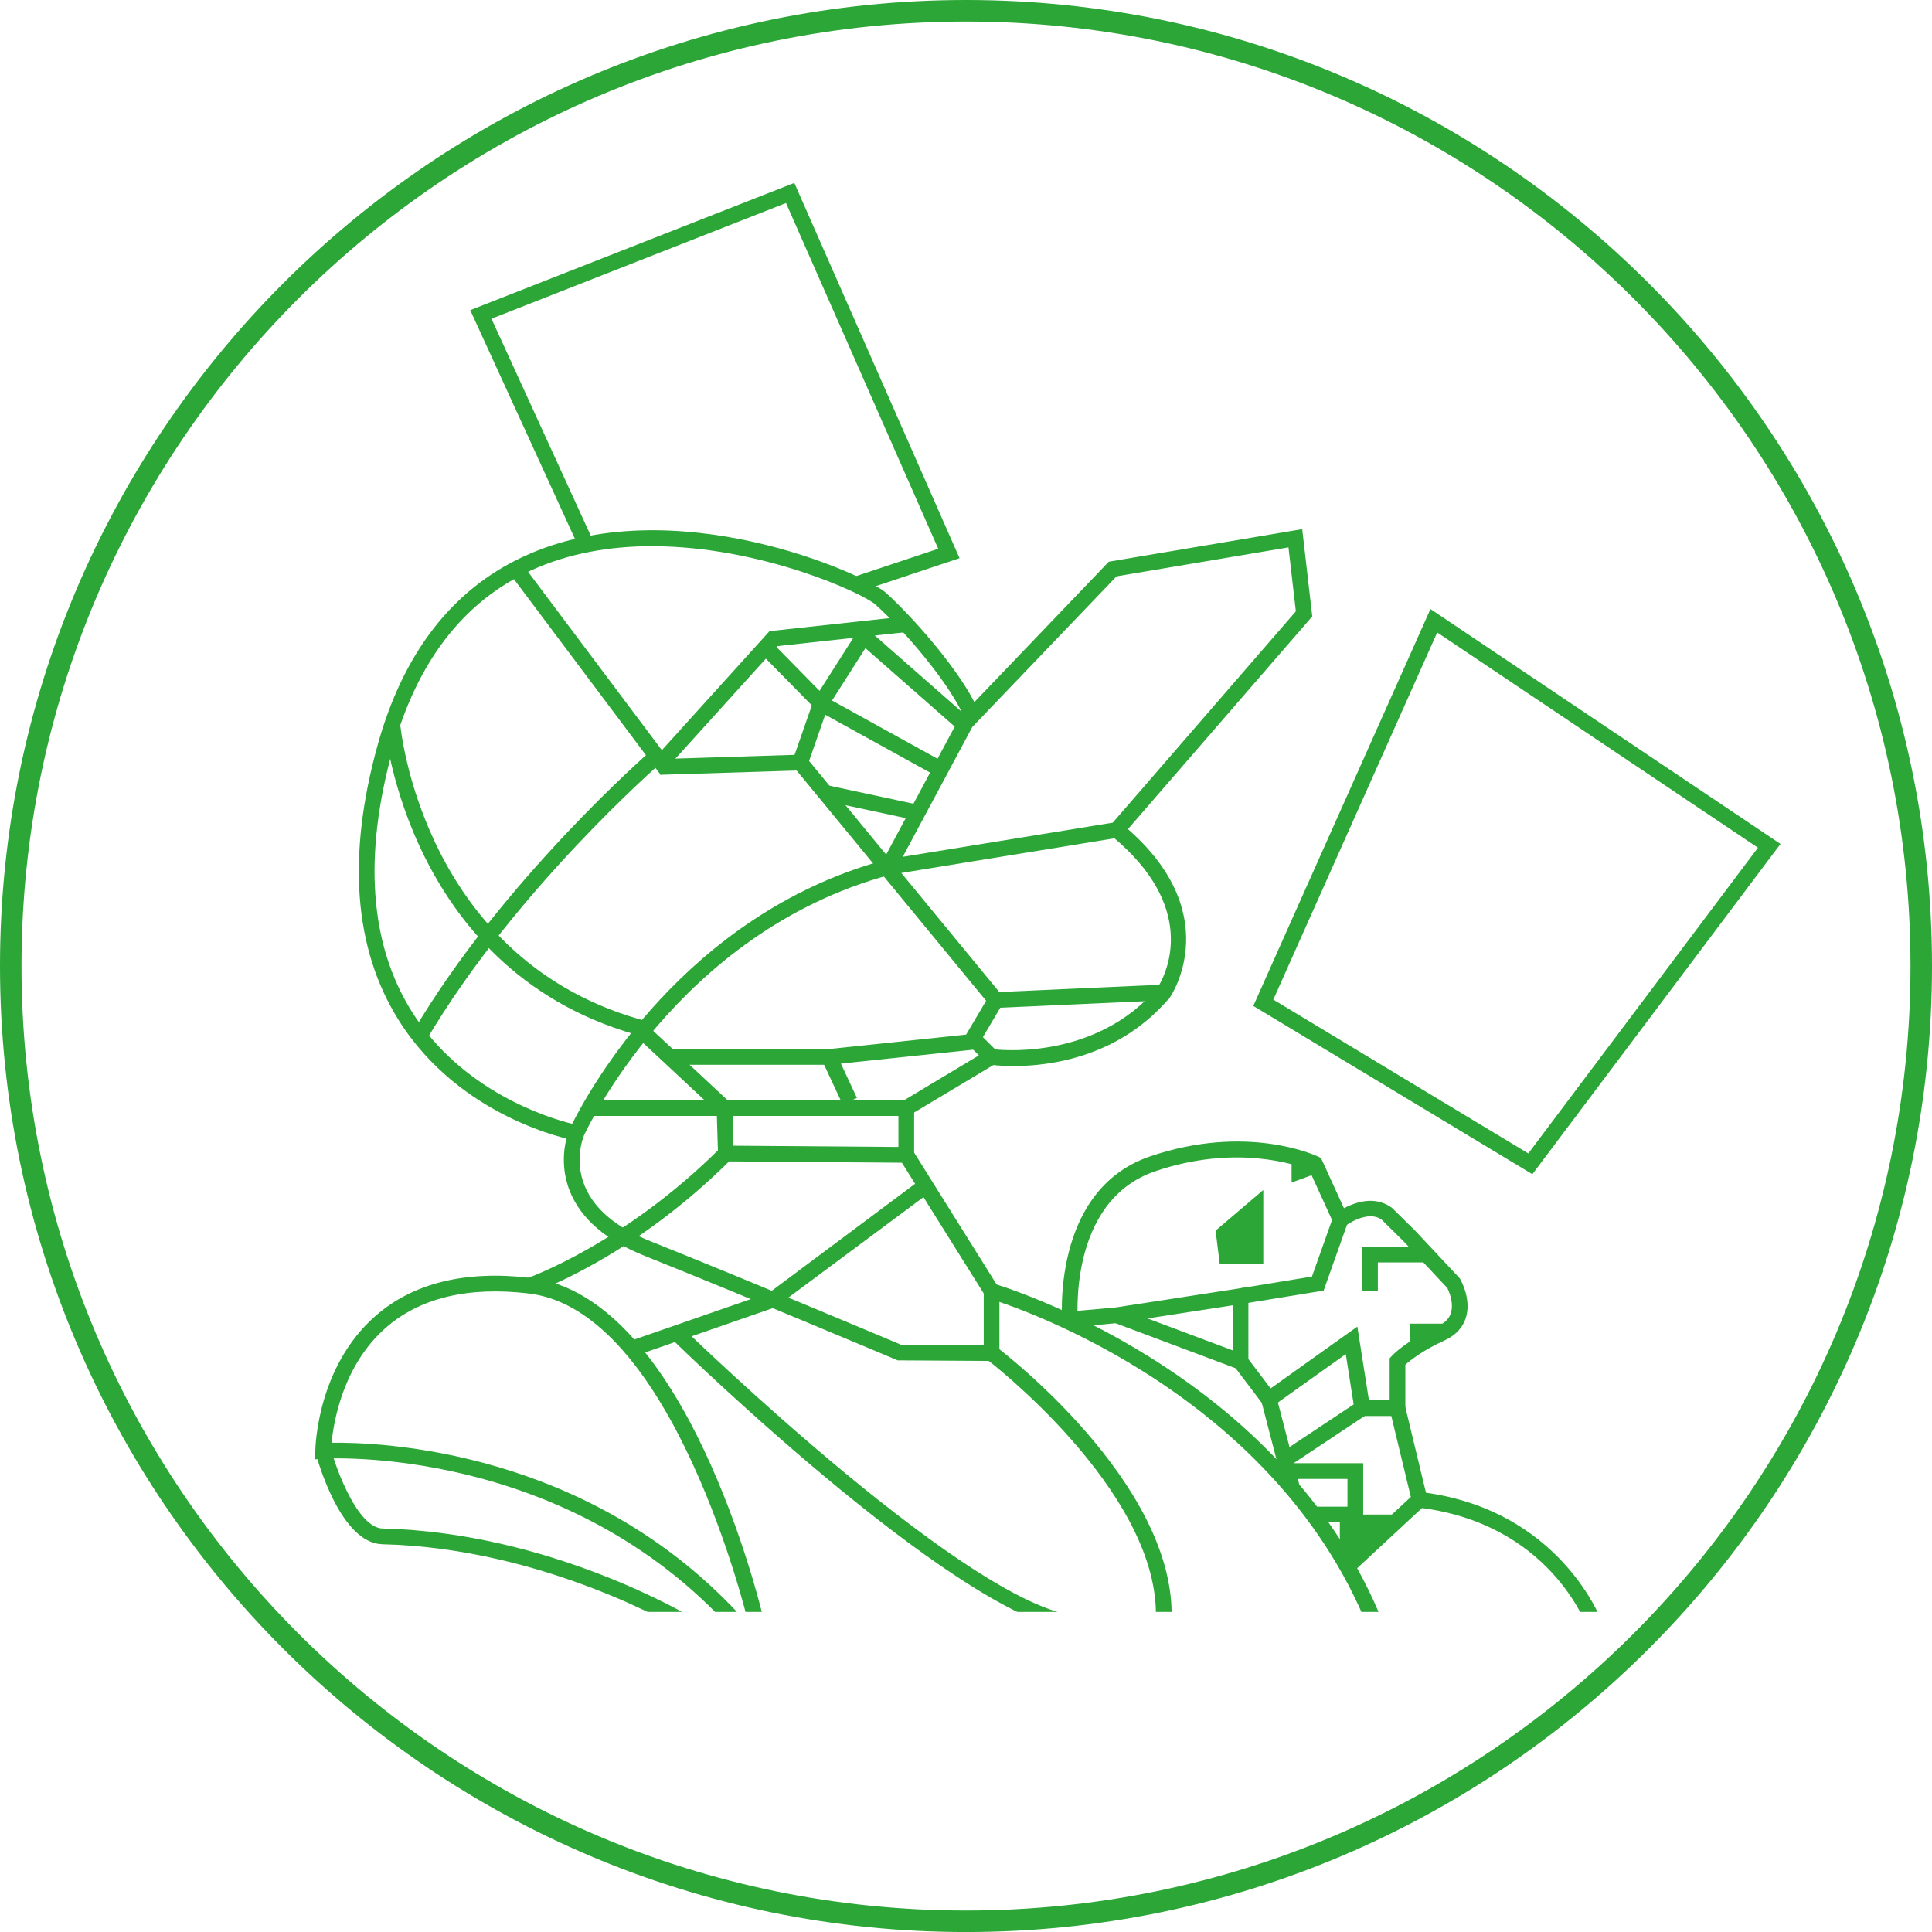
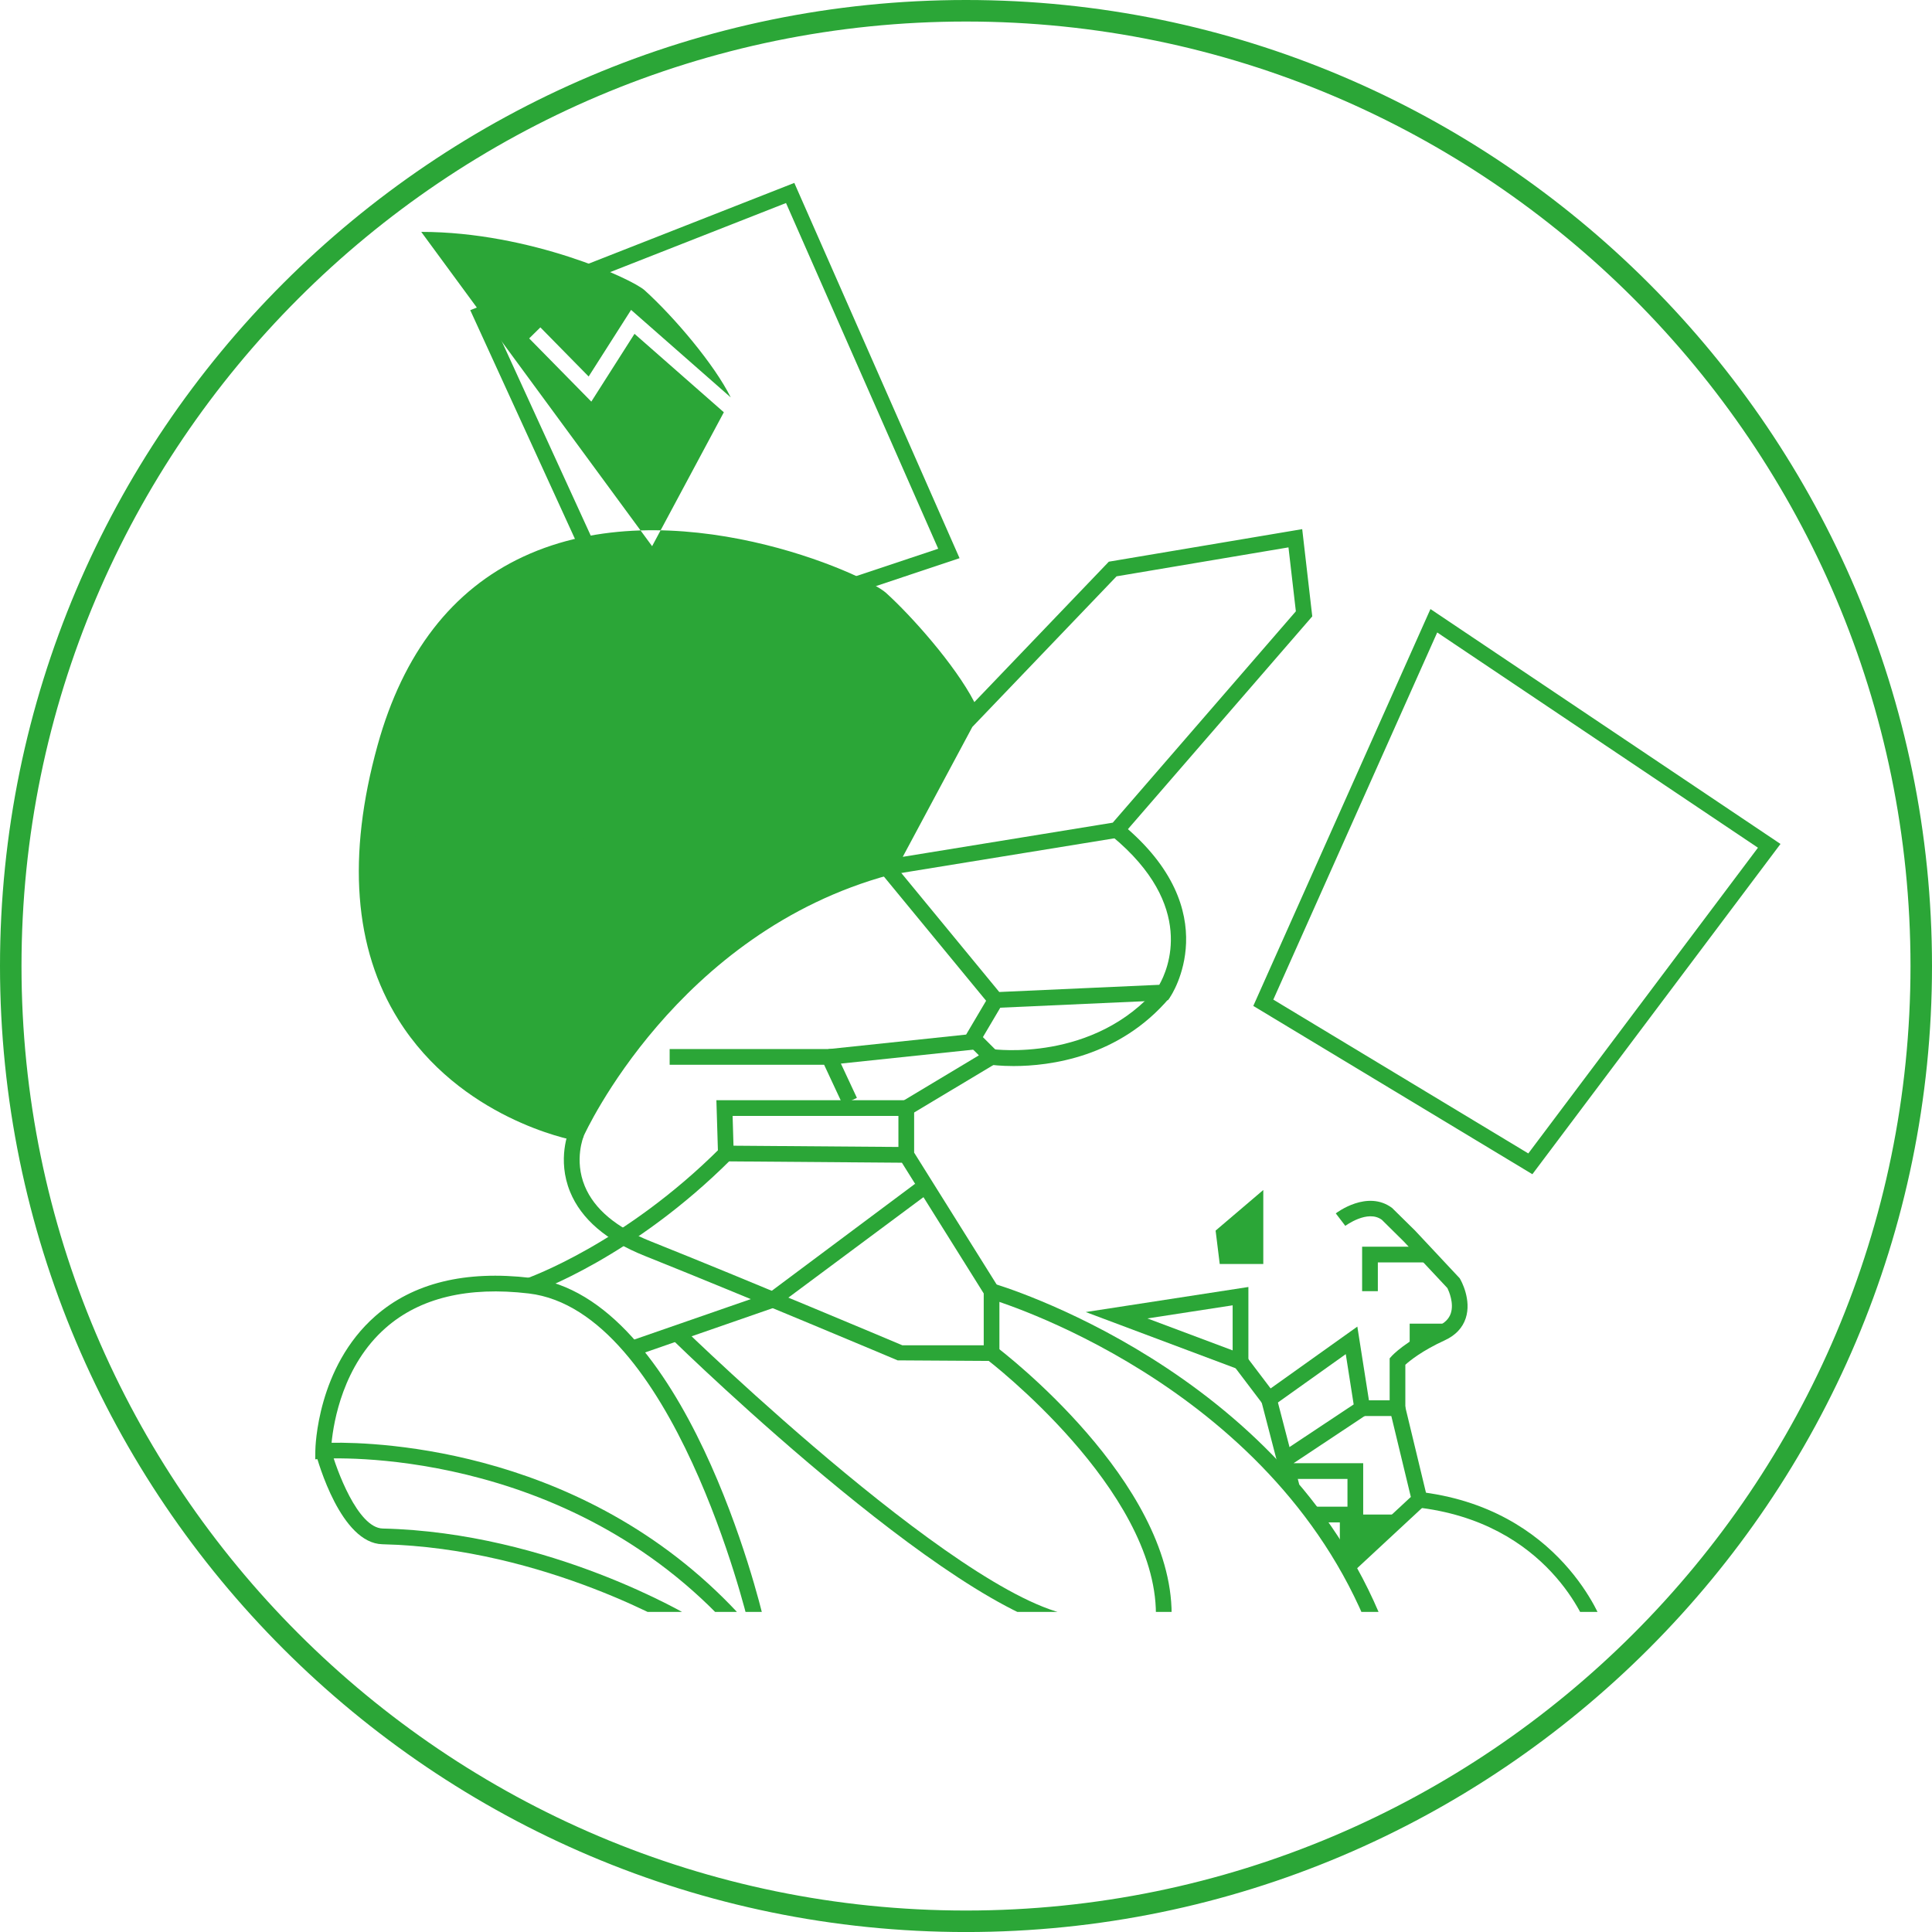
<svg xmlns="http://www.w3.org/2000/svg" id="Livello_1" data-name="Livello 1" viewBox="0 0 61.464 61.465">
  <defs>
    <style>      .cls-1 {        fill: #29a637;      }      .cls-1, .cls-2, .cls-3 {        stroke-width: 0px;      }      .cls-2 {        fill: none;      }      .cls-4 {        clip-path: url(#clippath);      }      .cls-3 {        fill: #2ba637;      }    </style>
    <clipPath id="clippath">
      <rect class="cls-2" x="3.141" y="4.715" width="55.182" height="46.566" />
    </clipPath>
  </defs>
  <g class="cls-4">
    <g>
      <g>
        <path class="cls-3" d="M48.75,37.356l-8.878-5.354,5.636-12.626,11.136,7.473-7.894,10.508ZM40.508,31.801l8.113,4.894,7.306-9.726-10.204-6.848-5.214,11.68Z" />
        <polygon class="cls-3" points="21.02 24.652 16.221 18.253 16.621 17.953 21.056 23.866 24.482 20.079 28.805 19.609 28.859 20.106 24.725 20.556 21.02 24.652" />
        <path class="cls-3" d="M23.333,51.897c-5.332-5.958-12.956-5.496-13.033-5.49l-.271.019.003-.272c.001-.108.056-2.661,1.911-4.287,1.198-1.051,2.86-1.458,4.938-1.213,4.935.583,7.306,10.409,7.404,10.827l-.486.115c-.023-.099-2.388-9.903-6.977-10.446-1.932-.228-3.463.139-4.55,1.093-1.359,1.192-1.658,2.987-1.723,3.656,1.471-.021,8.249.183,13.156,5.666l-.373.333Z" />
        <path class="cls-3" d="M21.744,51.882c-.043-.026-4.375-2.632-9.58-2.754-1.315-.031-2.045-2.613-2.124-2.907l.483-.13c.176.652.855,2.518,1.653,2.537,5.343.125,9.784,2.8,9.829,2.827l-.261.427Z" />
        <polygon class="cls-3" points="27.311 18.831 27.153 18.357 29.848 17.457 25.006 6.459 15.635 10.14 18.876 17.22 18.421 17.428 14.96 9.867 25.27 5.819 30.527 17.758 27.311 18.831" />
-         <path class="cls-3" d="M18.49,36.321l-.194-.036c-.148-.027-3.658-.707-5.62-3.842-1.417-2.265-1.641-5.204-.664-8.733.811-2.93,2.372-4.95,4.638-6.002,4.741-2.204,10.885.564,11.537,1.153.806.729,2.192,2.281,2.811,3.475l4.278-4.467,6.152-1.035.32,2.775-6.088,7.027-7.347,1.195c-6.796,1.833-9.715,8.245-9.744,8.31l-.08.18ZM20.746,17.376c-1.311,0-2.653.214-3.884.786-2.127.988-3.597,2.9-4.368,5.683-.938,3.386-.734,6.188.603,8.33,1.595,2.553,4.368,3.395,5.106,3.578.544-1.09,3.586-6.632,9.889-8.377l2.282-4.26-2.842-2.496-1.374,2.157-1.977-2.011.356-.351,1.536,1.563,1.35-2.119,3.17,2.784c-.516-1.043-1.794-2.553-2.74-3.409-.395-.357-3.64-1.857-7.106-1.857ZM30.932,23.129l-2.212,4.13,6.681-1.087,5.825-6.724-.235-2.034-5.469.921-4.59,4.793Z" />
+         <path class="cls-3" d="M18.49,36.321l-.194-.036c-.148-.027-3.658-.707-5.62-3.842-1.417-2.265-1.641-5.204-.664-8.733.811-2.93,2.372-4.95,4.638-6.002,4.741-2.204,10.885.564,11.537,1.153.806.729,2.192,2.281,2.811,3.475l4.278-4.467,6.152-1.035.32,2.775-6.088,7.027-7.347,1.195c-6.796,1.833-9.715,8.245-9.744,8.31l-.08.18ZM20.746,17.376l2.282-4.26-2.842-2.496-1.374,2.157-1.977-2.011.356-.351,1.536,1.563,1.35-2.119,3.17,2.784c-.516-1.043-1.794-2.553-2.74-3.409-.395-.357-3.64-1.857-7.106-1.857ZM30.932,23.129l-2.212,4.13,6.681-1.087,5.825-6.724-.235-2.034-5.469.921-4.59,4.793Z" />
        <path class="cls-3" d="M31.563,32.07l-6.22-7.557-4.333.136-.016-.5,4.578-.144,6.218,7.554,5.091-.229c.271-.476,1.184-2.511-1.51-4.731l.318-.386c3.38,2.787,1.558,5.478,1.539,5.504l-.07.101-5.596.252Z" />
        <path class="cls-3" d="M20.534,32.998c-7.574-1.949-8.296-9.856-8.302-9.936l.498-.04c.006.076.705,7.632,7.929,9.491l-.125.484Z" />
        <path class="cls-3" d="M13.564,33.091l-.431-.254c2.857-4.851,7.545-8.925,7.592-8.966l.327.379c-.047.04-4.674,4.062-7.489,8.841Z" />
        <path class="cls-3" d="M31.795,43.298l-3.238-.02c-.048-.021-4.809-2.029-8.054-3.327-1.215-.486-2.011-1.169-2.365-2.032-.426-1.037-.043-1.94-.026-1.978l.459.198c-.003.008-.315.759.034,1.598.303.729,1.004,1.318,2.085,1.75,3.077,1.23,7.512,3.098,8.016,3.311h2.59v-1.649l-2.603-4.159-5.843-.045-.059-1.943h6.291v1.667l2.713,4.336v2.292ZM23.335,36.449l5.247.04v-.987h-5.275l.028.947Z" />
-         <polygon class="cls-3" points="23.684 35.502 18.888 35.502 18.888 35.002 22.414 35.002 20.426 33.147 20.767 32.782 23.684 35.502" />
        <polygon class="cls-3" points="26.808 35.138 26.218 33.874 21.304 33.874 21.304 33.374 26.536 33.374 27.261 34.927 26.808 35.138" />
        <polygon class="cls-3" points="26.404 33.873 26.351 33.376 30.736 32.914 31.461 31.687 31.892 31.941 31.039 33.385 26.404 33.873" />
        <polygon class="cls-3" points="28.96 35.466 28.703 35.038 31.142 33.574 30.802 33.235 31.156 32.881 31.949 33.674 28.96 35.466" />
        <path class="cls-3" d="M32.246,33.915c-.424,0-.699-.038-.737-.043l.072-.495c.03.004,3.229.435,5.251-1.965l.383.322c-1.608,1.908-3.829,2.181-4.969,2.181Z" />
        <polygon class="cls-3" points="29.804 24.698 26.253 22.738 25.694 24.341 25.222 24.176 25.976 22.014 30.046 24.26 29.804 24.698" />
-         <rect class="cls-3" x="27.466" y="24.036" width=".5" height="3" transform="translate(-3.066 47.278) rotate(-77.889)" />
        <path class="cls-3" d="M16.933,41.138l-.163-.473c.03-.011,3.096-1.096,6.146-4.145l.354.354c-3.136,3.136-6.207,4.22-6.336,4.264Z" />
        <polygon class="cls-3" points="20.217 43.132 20.053 42.659 24.471 41.126 29.117 37.657 29.416 38.058 24.672 41.586 20.217 43.132" />
        <path class="cls-3" d="M34.477,51.919c-3.52,0-12.721-8.944-13.117-9.33l.35-.357c.095.093,9.449,9.188,12.749,9.188.044,0,.087-.002.13-.005l.039.498c-.049.004-.099.006-.15.006Z" />
        <path class="cls-3" d="M37.274,51.352h-.5c0-3.981-5.326-8.064-5.38-8.105l.302-.398c.228.172,5.578,4.273,5.578,8.504Z" />
        <path class="cls-3" d="M43.554,51.855c-3.135-7.901-11.988-10.513-12.078-10.538l.137-.48c.092.026,9.178,2.7,12.405,10.834l-.465.185Z" />
      </g>
      <polygon class="cls-3" points="40.19 37.858 38.673 39.15 38.804 40.212 40.19 40.212 40.19 37.858" />
      <path class="cls-3" d="M50.528,51.844c-.048-.14-1.237-3.437-5.51-3.895l.054-.497c4.598.493,5.916,4.192,5.929,4.229l-.473.163Z" />
      <path class="cls-3" d="M39.716,43.682l-5.174-1.941,5.174-.797v2.738ZM36.506,41.945l2.709,1.016v-1.434l-2.709.417Z" />
-       <rect class="cls-3" x="34.025" y="41.659" width="1.501" height=".5" transform="translate(-3.549 3.219) rotate(-5.042)" />
-       <path class="cls-3" d="M33.796,42.107c-.004-.042-.38-4.237,2.792-5.318,3.083-1.049,5.266-.032,5.356.011l.082.04.89,1.948-.806,2.27-2.605.425-.08-.493,2.313-.378.639-1.8-.728-1.594c-.407-.164-2.336-.828-4.9.045-2.796.952-2.459,4.757-2.456,4.795l-.498.049Z" />
      <polygon class="cls-3" points="41.009 46.646 40.732 46.23 43.065 44.68 42.814 43.08 40.317 44.859 39.266 43.472 39.665 43.171 40.423 44.171 43.182 42.204 43.609 44.919 41.009 46.646" />
      <rect class="cls-3" x="40.48" y="44.469" width=".5" height="2.862" transform="translate(-10.239 11.726) rotate(-14.574)" />
      <polygon class="cls-3" points="43.368 48.433 41.753 48.433 41.753 47.933 42.868 47.933 42.868 47.05 40.964 47.05 40.964 46.55 43.368 46.55 43.368 48.433" />
      <path class="cls-3" d="M44.71,45.049h-1.373v-.5h.873v-1.335l.064-.071c.018-.02.441-.482,1.483-.96.21-.097.34-.228.398-.401.107-.322-.059-.702-.107-.802l-1.388-1.483-.699-.691c-.454-.334-1.154.189-1.162.193l-.303-.397c.041-.031,1.006-.756,1.79-.174l.732.721,1.419,1.516c.051.076.384.692.193,1.273-.102.309-.326.545-.665.701-.721.331-1.112.648-1.256.779v1.634Z" />
-       <polygon class="cls-3" points="41.09 36.778 41.09 37.62 41.963 37.302 41.837 37.026 41.09 36.778" />
      <polygon class="cls-3" points="43.834 41.077 43.334 41.077 43.334 39.662 45.392 39.662 45.392 40.162 43.834 40.162 43.834 41.077" />
      <polygon class="cls-3" points="42.897 50.15 42.557 49.784 44.884 47.623 44.217 44.858 44.703 44.741 45.438 47.79 42.897 50.15" />
      <polygon class="cls-3" points="42.625 48.183 42.625 49.916 44.697 48.183 42.625 48.183" />
      <polygon class="cls-3" points="44.847 42.883 44.847 42.11 46.195 42.11 44.847 42.883" />
    </g>
  </g>
  <g>
    <path class="cls-1" d="M30.732,61.215C13.925,61.215.25,47.541.25,30.733S13.925.25,30.732.25s30.482,13.675,30.482,30.483-13.675,30.482-30.482,30.482ZM30.732.435C14.026.435.435,14.026.435,30.733s13.592,30.298,30.298,30.298,30.298-13.592,30.298-30.298S47.438.435,30.732.435Z" />
    <path class="cls-3" d="M30.732,61.465C13.786,61.465-0,47.679-0,30.733S13.786 0,30.732 0s30.732,13.787,30.732,30.733-13.787,30.732-30.732,30.732ZM30.732.685C14.164.685.684,14.164.684,30.733s13.479,30.048,30.048,30.048,30.048-13.479,30.048-30.048S47.301.685,30.732.685Z" />
  </g>
</svg>